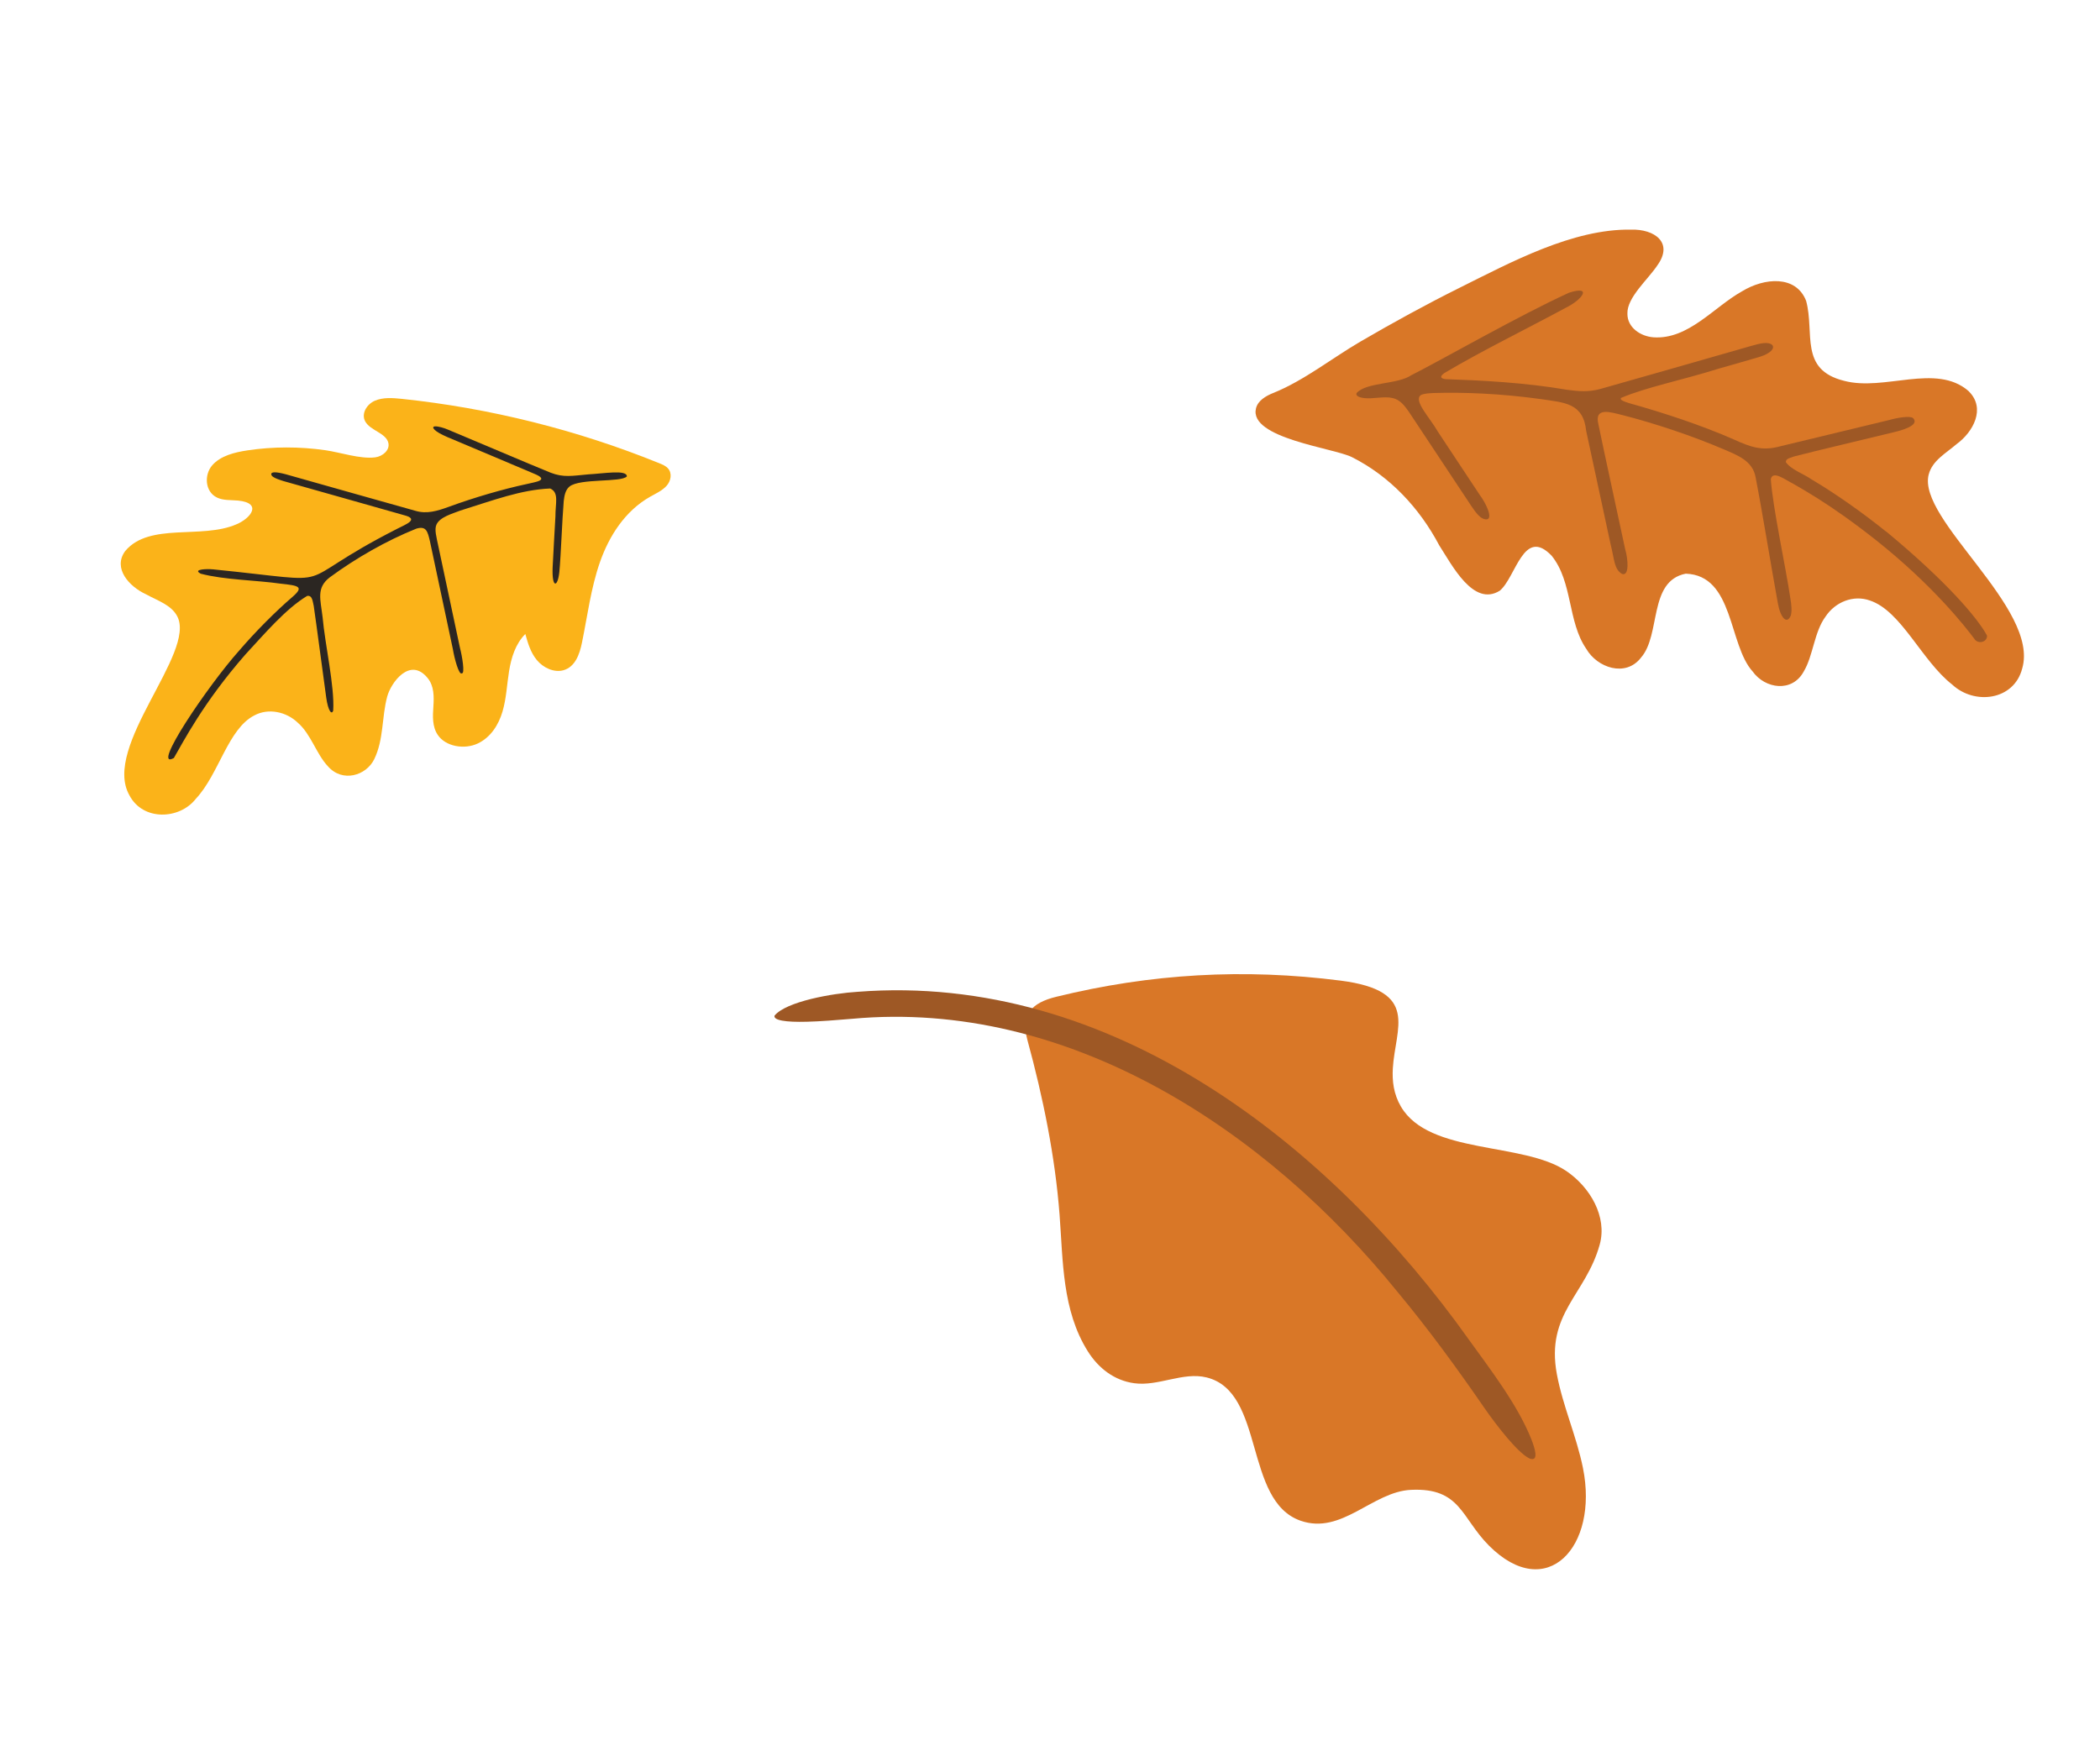
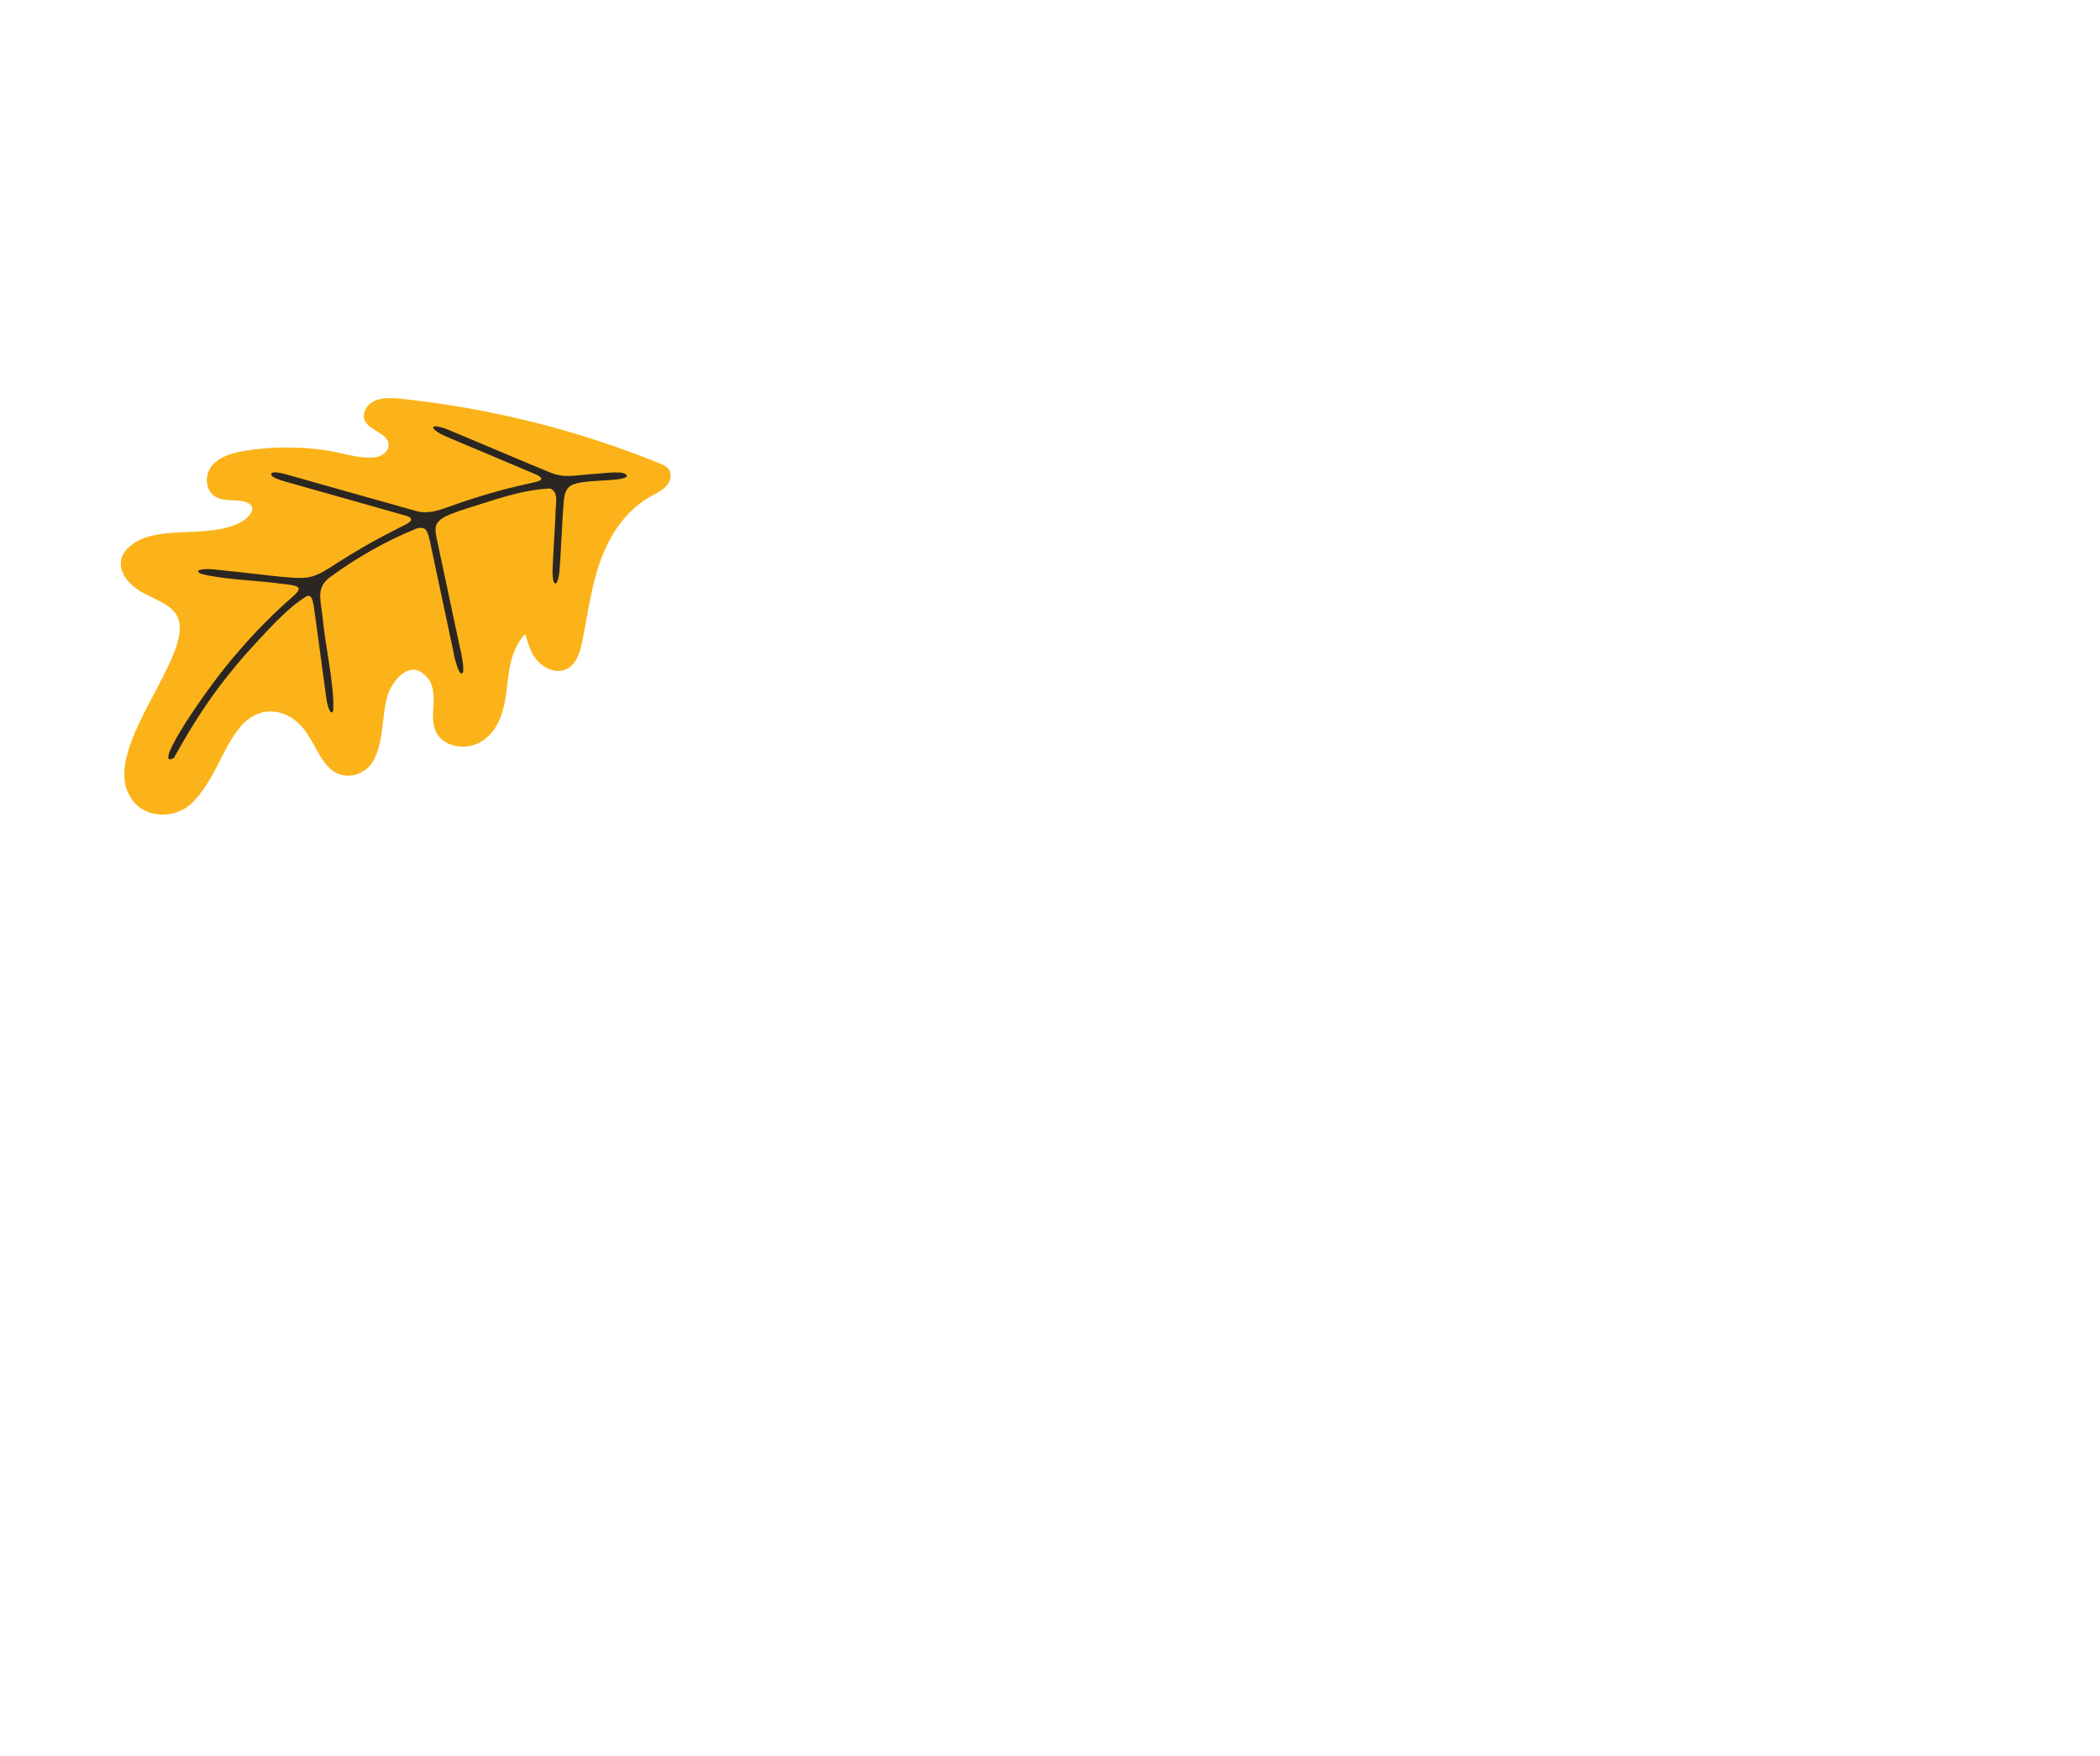
<svg xmlns="http://www.w3.org/2000/svg" viewBox="0 0 558.25 466.89">
  <defs>
    <style>.c{fill:#fbb319;}.d{fill:#9e5825;}.e{fill:#d97727;}.f{fill:#2b2622;}</style>
  </defs>
  <g id="a" />
  <g id="b">
    <g>
-       <path class="e" d="M370.26,284.09c-.19,3.35,.19,6.79,2.16,10.16,7.5,12.82,32.46,9.35,43.95,17.12,6.36,4.3,10.92,12.17,8.9,19.52-3.69,13.42-14.4,18.3-11.41,34.47,1.57,8.49,5.23,16.49,6.94,24.96,4.26,21.07-9.69,35.99-24.99,20.65-7.41-7.43-7.51-15.44-20.72-14.82-10.26,.48-18.39,12.04-29.35,8.21-15.16-5.3-9.39-34.25-24.98-38.1-6.29-1.55-12.81,2.42-19.24,1.54-5.34-.73-9.53-4.02-12.33-8.47-6.86-10.9-6.58-24.02-7.52-36.34-1.18-15.53-4.43-31.37-8.53-46.38-1.87-6.85,1.07-9.96,7.66-11.57,25.13-6.16,49.93-7.59,75.61-4.29,21.15,2.72,14.47,12.53,13.85,23.36Z" />
-       <path class="d" d="M406.51,387.77c-3.2-1.6-8.86-9-11.81-13.25-7.29-10.59-14.97-21.13-23.23-31.05-34.69-42.88-87.4-77.88-144.98-72.57-4.26,.36-8.52,.7-11.97,.78-5.68,.16-8.99-.39-8.62-1.63,3.09-3.75,15.4-5.93,22.08-6.33,67.45-5.24,125.71,40.7,162.6,92.63,5.87,8.15,12.88,17.25,16.52,26.38,.88,2.31,2.06,5.87-.33,5.15l-.26-.11Z" />
-     </g>
+       </g>
    <g>
-       <path class="e" d="M512.72,126.15c.97-3.7,4.54-5.6,7.39-8.05,4.5-3.28,7.76-9.48,3.35-13.95l-.18-.19c-8.64-7.48-22.33,.16-33.06-2.7-12-2.97-7.77-12.7-10.09-21.25-2.69-6.94-11.15-6.16-17.04-2.55-7.49,4.17-14.26,12.88-23.55,12.23-3.47-.26-6.95-2.62-6.92-6.27-.17-4.32,5.53-9.14,8.03-12.96,4.24-5.99-.86-9.57-7.02-9.4-15.51-.27-32.03,8.7-45.5,15.4-8.97,4.46-17.76,9.29-26.42,14.33-7.6,4.43-15.15,10.47-23.28,13.72-1.97,.79-4.05,2.03-4.55,4.08-1.92,7.95,20.66,10.52,25.52,12.97,10.1,5.1,17.95,13.53,23.18,23.42,3.44,5.33,9.1,16.46,16.11,12.09,4.29-3.54,6.32-17.09,13.78-9.31,5.64,6.96,4.22,17.5,9.2,24.75,2.93,5.07,10.51,7.67,14.59,2.32,5.32-6.12,1.89-20.31,11.86-22.29,12.86,.44,11.32,18.88,17.8,26.02,3.31,4.62,10.53,5.67,13.59-.04,2.49-4.15,2.76-10.5,5.78-14.57,2.56-3.87,7.39-5.85,11.8-4.27,8.36,2.78,13.79,16.06,21.87,22.35,5.92,5.52,16.41,4.23,18.6-4.25,4.73-16.03-27.98-39.63-24.85-51.61Z" />
-       <path class="d" d="M501.41,141.37c-6.15-4.97-13.75-10.32-19.78-13.86-2.08-1.49-5.48-2.6-6.89-4.62-.05-.99,1.24-1.14,2.27-1.54,5.71-1.49,19.51-4.72,26.49-6.44,1.78-.42,6.86-1.74,5.12-3.68l-.09-.06c-.71-.68-4.27-.08-6.34,.52-6.67,1.61-15.02,3.62-21.97,5.3-2.33,.56-4.69,1.14-6.94,1.67-4.86,1.37-7.98,.17-12.25-1.75-8.8-3.89-18.99-7.21-28.02-9.73-1.64-.52-2.48-.93-2.07-1.38,6.64-2.83,16.12-4.69,25.9-7.76,4.3-1.24,8.07-2.29,10.63-3.06,4.32-1.26,4.78-3.35,2.59-3.72-1.46-.29-3.96,.57-7.39,1.54-10.57,3.01-30.07,8.63-37.3,10.64-3.04,.81-5.57,.65-8.82,.2-11.17-1.92-22.7-2.49-32.35-2.83-1.43-.23-1.38-.77-.28-1.59,9.67-5.77,22.08-11.85,32.25-17.35,4.46-2.15,7.27-6.06,.94-4.04-13.33,6.07-34.04,17.97-41.98,21.96-3.66,2.48-11.86,1.79-14.49,4.71-.34,.65,.45,1.16,1.94,1.34,2.21,.33,5.36-.55,7.61,0,1.98,.42,3.16,2,4.3,3.61,4.01,6,12.59,19.03,16.6,25.05,1.02,1.45,2.45,3.77,4.2,3.59,1.63-.3-.31-4.35-1.9-6.45-3.01-4.56-7.81-11.8-11.17-16.88-2.12-3.74-6.61-8.28-4.49-9.72,.97-.46,2.32-.48,3.56-.54,7.63-.22,17.45,.1,28.54,1.65,6.01,.92,11.06,.97,11.83,8.42,1.79,8.3,4.77,22.15,6.5,30.19,1.05,4.09,.87,6.54,3.03,7.85,1.97,.67,1.64-3.88,.8-6.75-1.83-8.62-5.68-26.17-7.08-33.04-1.18-4.8,3.49-3.13,6.44-2.44,8.58,2.2,18.38,5.46,26.94,9.12,3.66,1.58,7.61,3.04,8.4,7.36,1.92,9.9,4.08,23.46,5.91,33.44,.63,3.76,2.38,5.99,3.46,3.35,.34-1.15,.15-3.03-.11-4.47-1.22-8.37-4.7-24.22-5.21-31.78,.52-2.51,4.13,.39,5.89,1.19,4.82,2.79,8.02,4.72,13.63,8.68,2.64,1.88,5.88,4.31,8.63,6.5,14.93,11.88,23.42,22.71,25.92,26.03,.86,1.59,3.52,1.01,3.41-.8-2.59-4.79-10.9-14.5-26.77-27.64Z" />
-     </g>
+       </g>
    <g>
      <path class="c" d="M33.19,146.67l.13-.19c6.42-7.61,20.28-3.07,29.47-7.04,3.87-1.59,7.07-5.69,.48-6.34-1.88-.18-3.87,.02-5.58-.8-3.23-1.54-3.46-6.08-1.26-8.59,2.2-2.51,5.88-3.44,9.38-3.96,6.78-1.02,13.79-1.02,20.67-.04,3.99,.57,9.26,2.4,13.25,1.9,2.04-.26,3.95-1.95,3.51-3.84-.61-2.65-4.81-3.26-6.15-5.71-1.12-2.05,.39-4.57,2.57-5.51,2.18-.94,4.75-.74,7.19-.49,23.43,2.47,46.6,8.26,68.43,17.12,.83,.34,1.69,.7,2.27,1.34,1.21,1.32,.8,3.38-.35,4.66-1.15,1.28-2.83,2.03-4.37,2.9-6.68,3.79-10.9,10.43-13.33,17.36s-3.32,14.29-4.8,21.48c-.61,2.98-1.77,6.4-4.9,7.29-2.54,.72-5.42-.68-7.08-2.69-1.67-2.01-2.39-4.51-3.07-6.94-2.62,2.63-3.74,6.28-4.32,9.88-.58,3.59-.72,7.28-1.75,10.76-1.03,3.49-3.13,6.87-6.61,8.49-3.47,1.62-8.46,.86-10.59-2.29-1.51-2.23-1.34-5.01-1.17-7.58,.17-2.57,.21-5.39-1.49-7.5-4.68-5.83-9.78,1.12-10.79,4.89-1.49,5.57-.88,11.32-3.43,16.61-2.13,4.41-8.47,6.34-12.33,1.91-3.04-3.19-4.5-8.55-8.01-11.59-3.05-2.93-7.82-3.93-11.51-1.95-7.06,3.57-9.45,15.67-15.59,22.19-4.32,5.55-14.08,5.96-17.67-.96-7.33-12.99,17.84-37.8,12.73-47.57-1.58-3.02-5.18-4.13-8.23-5.81-4.7-2.15-8.84-6.97-5.69-11.42Z" />
      <path class="f" d="M56.46,151.37c36.51,3.67,18.68,4.73,49.21-10.81,1.94-1.03,6.04-2.49,1.72-3.58-6.82-1.96-25.23-7.12-32.1-9.08-1.03-.36-3.74-1.08-3.07-2.12l.07-.04c.62-.39,2.59,0,5.6,.91,8.52,2.4,25.93,7.34,32.49,9.16,3.05,.94,5.89,.05,8.87-1.03,7.02-2.57,14.61-4.75,20.71-6.06,2.2-.56,6.45-.98,1.94-2.8-5.22-2.24-17.23-7.26-23-9.71-3.45-1.46-4.47-2.76-3.22-2.84,.77-.04,2.33,.4,3.32,.83,6.42,2.66,21.73,9.21,27.33,11.47,3.57,1.39,5.8,.83,10.1,.46,4.11-.22,10.24-1.31,10.21,.55-1.51,1.65-12.44,.47-15.22,2.67-1.12,.9-1.39,2.43-1.56,3.87-.42,4.87-.74,14.45-1.17,18.91-.45,4.17-2.01,4.32-1.78-1.27,.17-3.67,.52-9.45,.74-13.52-.03-3.53,1.04-6.38-1.4-7.45-7.74,.33-15.01,3.1-23.88,5.87-2.14,.84-5.46,1.71-6.35,3.75-.57,1.3-.03,3.15,.54,5.87,1.54,7.27,4.17,19.64,5.72,26.91,.58,2.15,1.35,6.89,.52,6.73-.78,.67-2.02-3.99-2.41-6.42-1.35-6.34-3.34-15.73-4.76-22.39-.51-2.42-.97-4.58-1.33-6.26-.63-2.77-1.04-4.12-3.58-3.4-7.98,3.19-16.15,7.88-23.06,12.97-3.64,2.8-2.46,5.84-1.9,10.6,.63,7.21,3.22,18.41,2.82,24.8-.39,1.29-1.37,.1-1.86-3.46-.83-5.94-2.5-18.74-3.32-24.36-.29-1.1-.33-2.88-1.74-2.65-5.71,3.42-11.34,10.09-16.39,15.54-11.28,12.87-16.57,23.32-19.05,27.56-6.33,3.48,9.1-19.31,17.31-28.5,4.37-5.1,9.75-10.5,14.25-14.36,3.09-2.7,1.66-2.98-3.22-3.5-6.48-.93-14.91-.99-21.18-2.64-2.48-1.27,2.14-1.31,3.1-1.16Z" />
    </g>
  </g>
</svg>